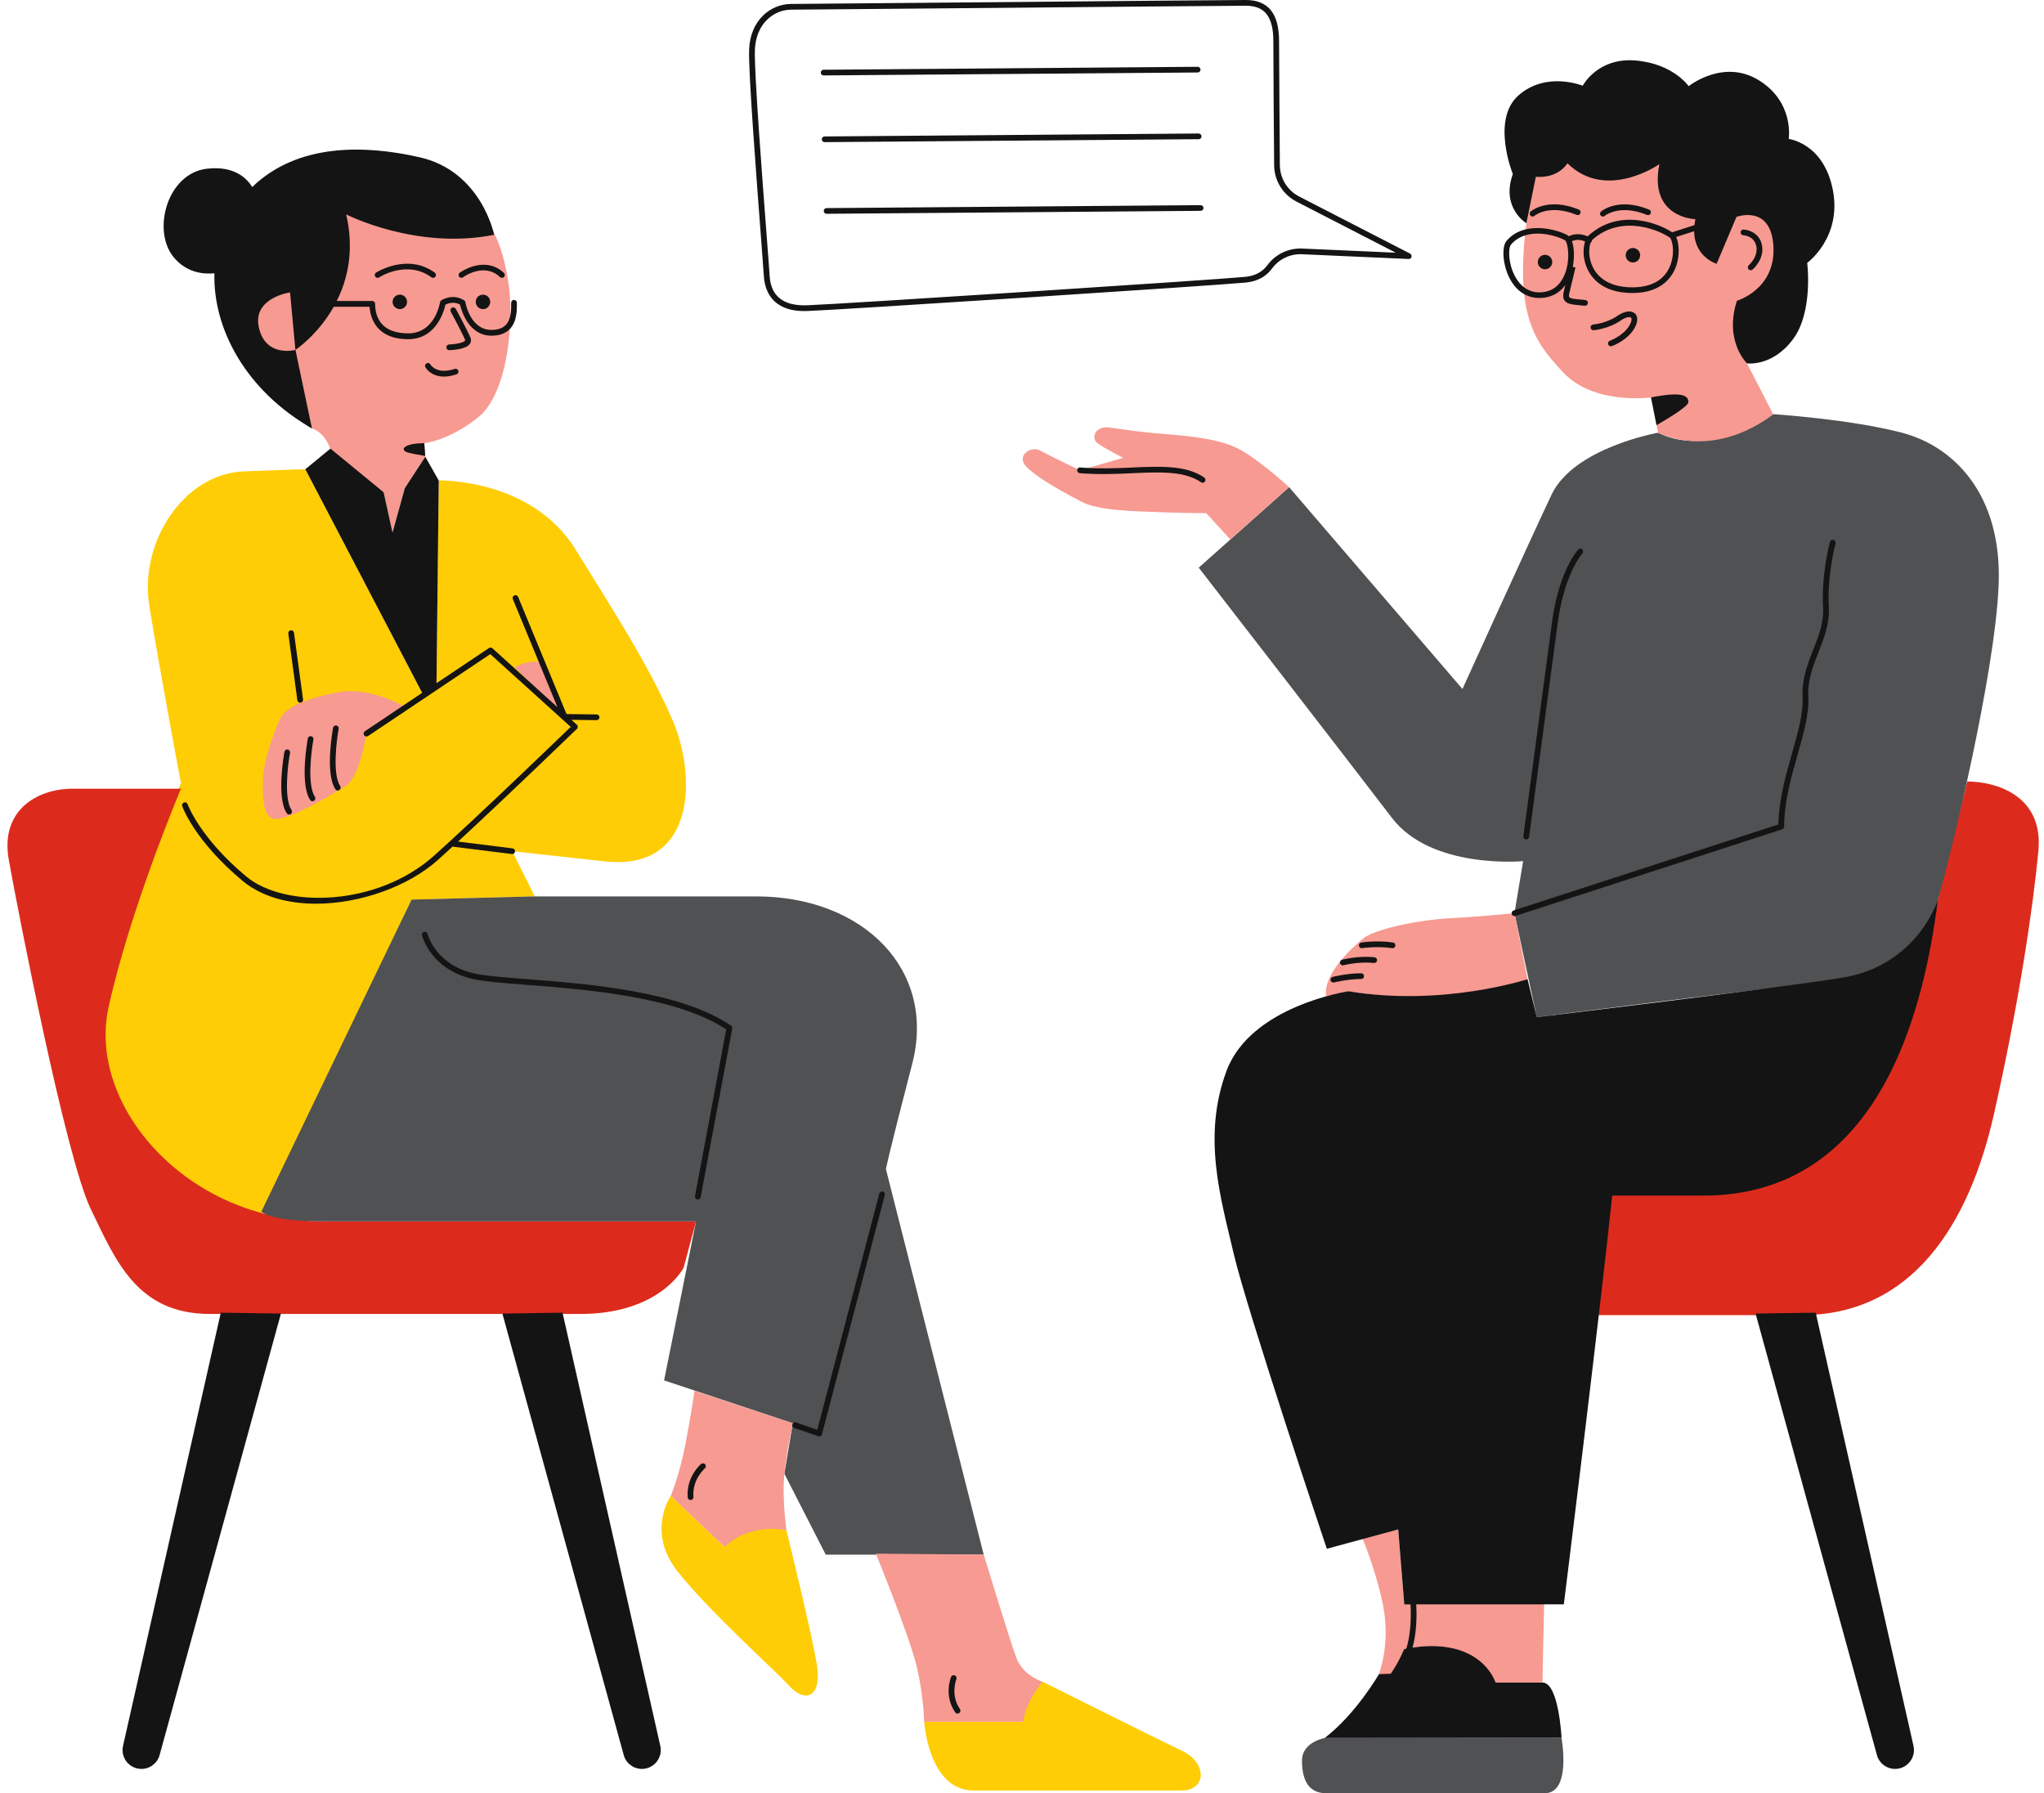
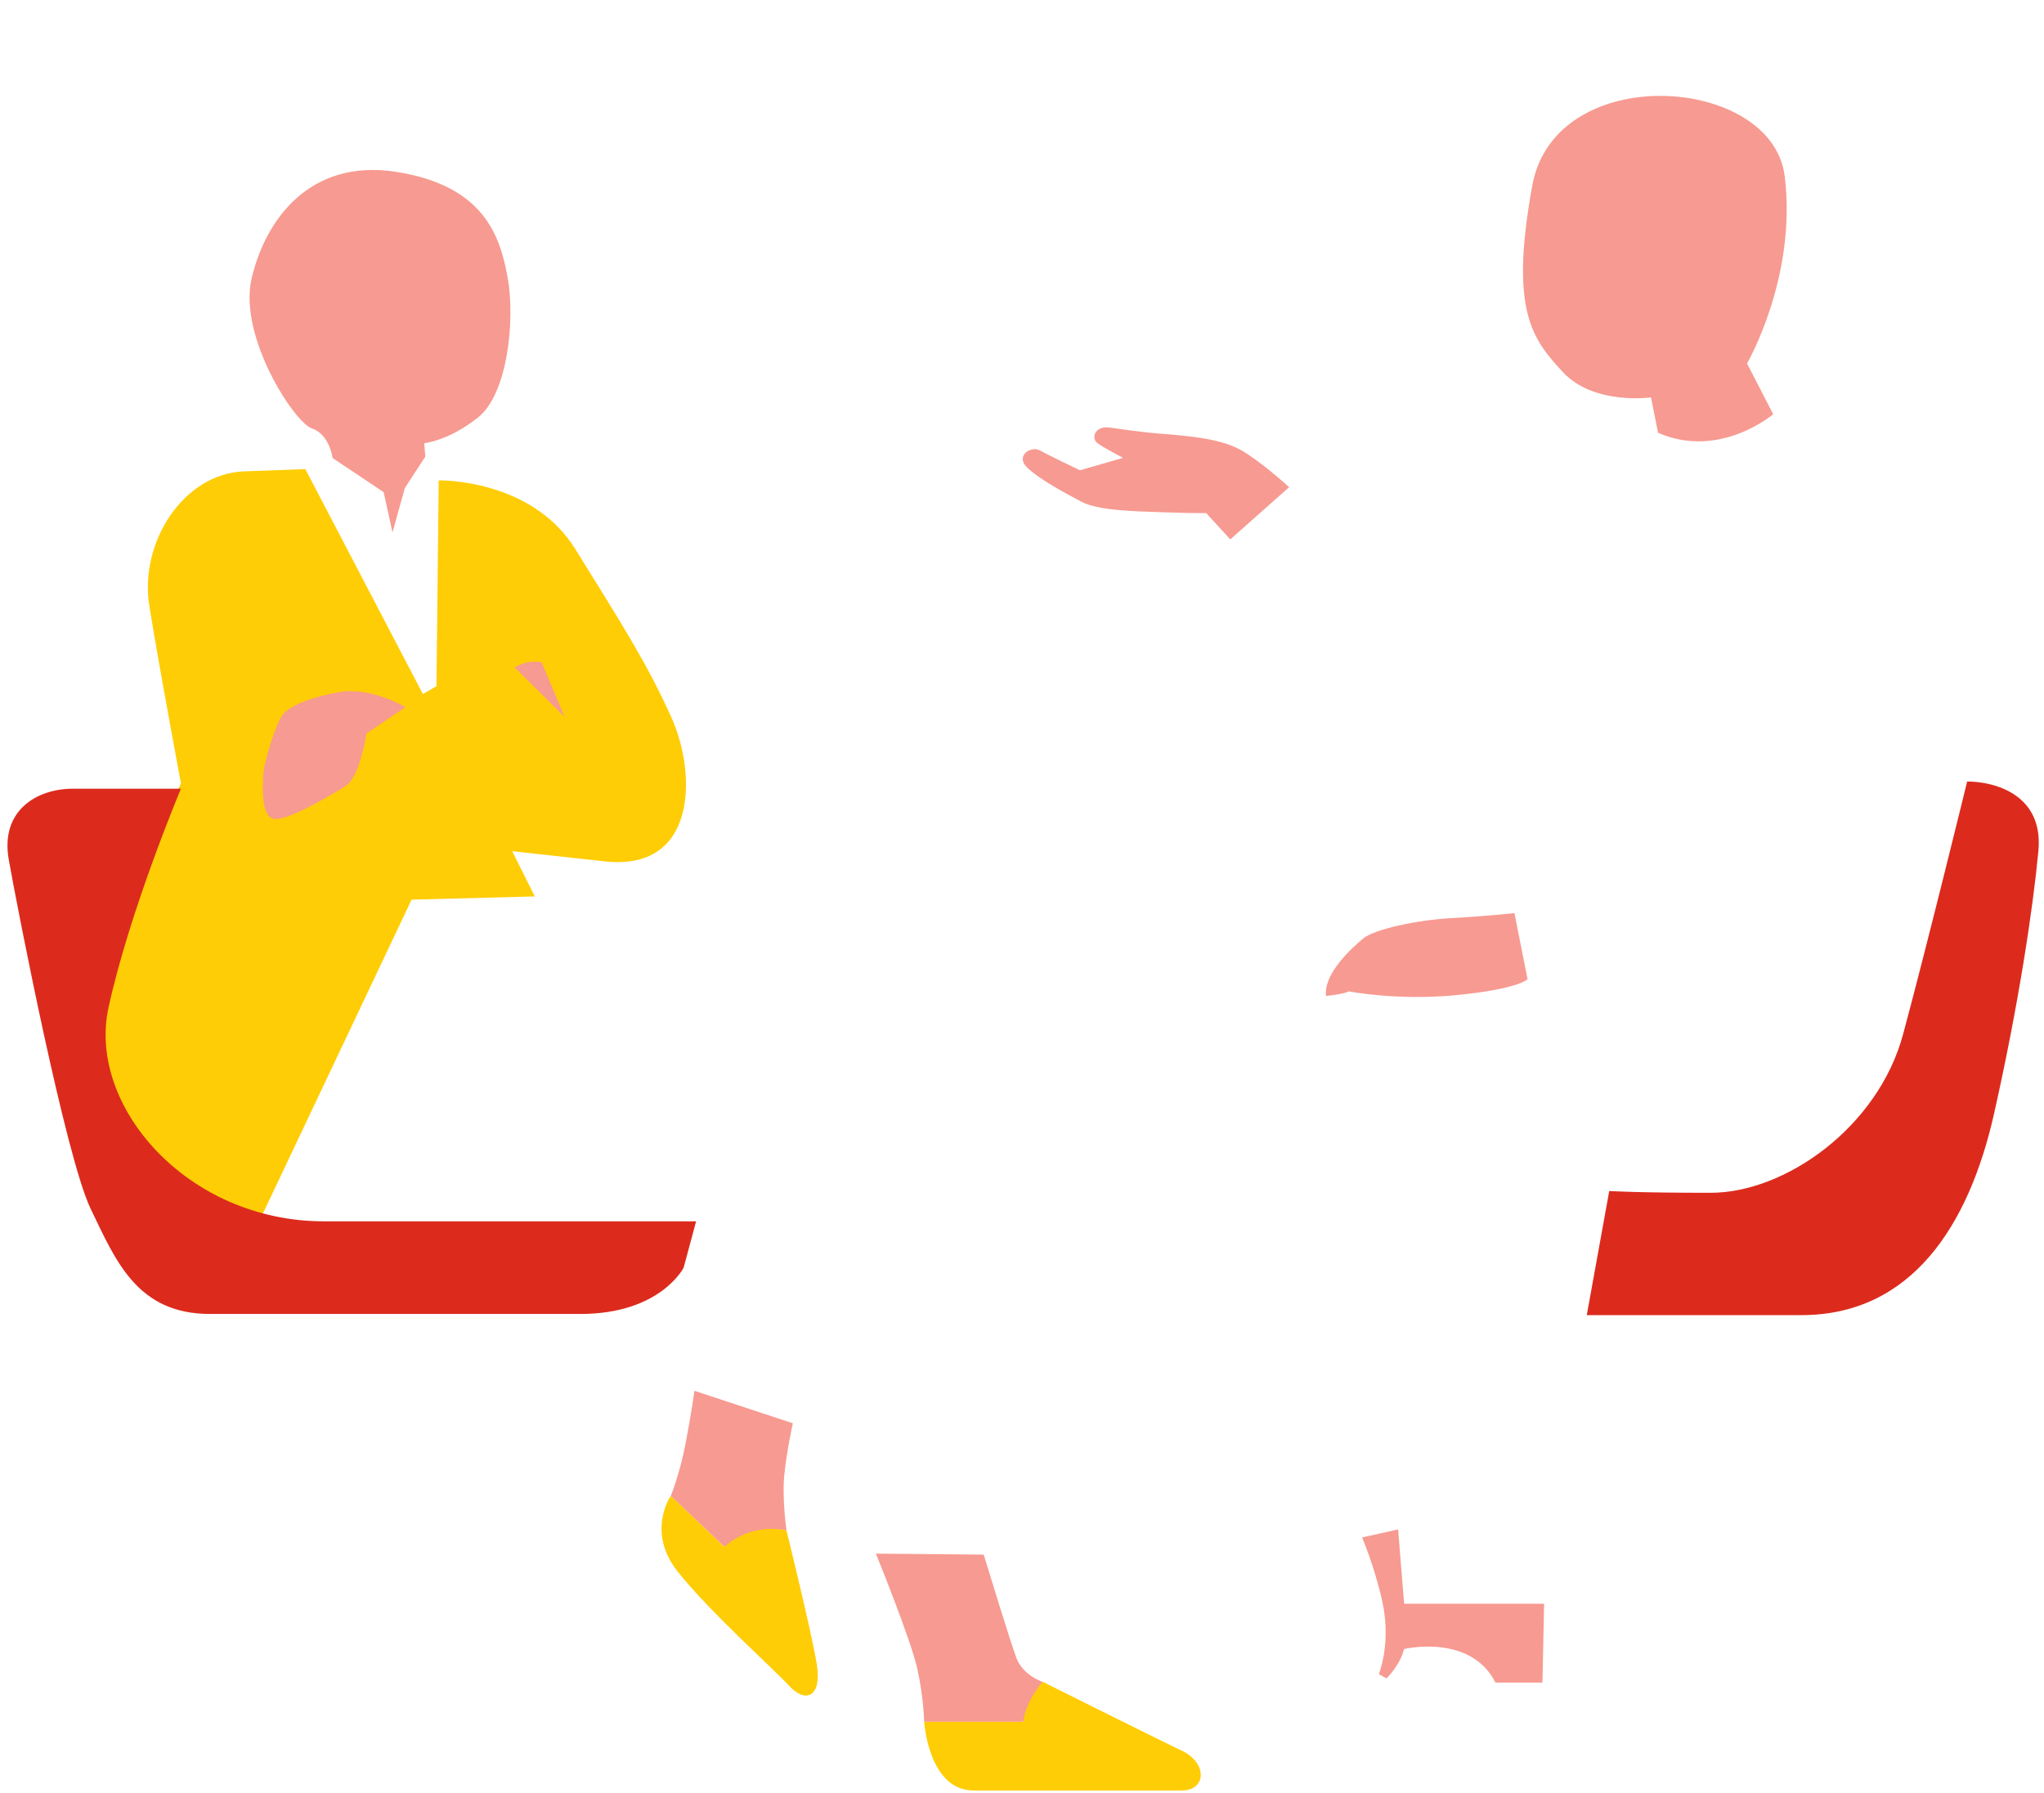
<svg xmlns="http://www.w3.org/2000/svg" fill="#000000" height="431.7" preserveAspectRatio="xMidYMid meet" version="1" viewBox="-1.8 0.0 492.1 431.7" width="492.1" zoomAndPan="magnify">
  <g id="change1_1">
    <path d="M143.83,207.38c-22.32-2.45-22.32-2.45-22.32-2.45l5.44,10.89l-29.66,0.77l-37.23,78.6 c0,0-34.62-11.88-37.07-38.01c-2.45-26.13,18.78-68.58,18.78-68.58s-5.17-27.49-7.62-42.73s8.16-31.84,22.86-32.39 c14.7-0.54,14.7-0.54,14.7-0.54l28.3,54.16l3.27-1.91l0.54-49.53c0,0,22.32-0.54,32.93,16.6c10.61,17.15,17.15,27.21,23.13,40.55 C165.88,186.15,166.15,209.83,143.83,207.38z M187.54,368.42c0,0-9.95-2.65-14.92,3.98l-12.93-12.27c0,0-5.97,8.62,1.66,18.23 c7.62,9.61,22.87,23.21,26.85,27.52s7.96,2.65,6.63-5.3C193.51,392.62,187.54,368.42,187.54,368.42z M282.69,421.46 c-6.3-2.98-33.48-16.58-33.48-16.58s-4.97,2.98-4.64,9.61h-23.87c0,0,0.99,16.58,11.93,16.58c10.94,0,44.09,0,50.06,0 C288.65,431.08,288.99,424.45,282.69,421.46z" fill="#ffcd05" />
  </g>
  <g id="change2_1">
    <path d="M76.2,294.04c33.01,0,89.59,0,89.59,0l-3,11.15c0,0-5.57,11.15-24.86,11.15c-19.29,0-71.59,0-89.17,0 c-17.58,0-22.72-12.86-28.72-25.29c-6-12.43-17.58-72.02-19.72-84.02s6.86-17.15,15.43-17.15c8.57,0,26.02,0,26.02,0 s-12.31,29.15-17.45,52.73C19.18,266.18,43.19,294.04,76.2,294.04z M471.8,188.15c0,0-9.43,38.58-15.43,60.87 c-6,22.29-28.31,38.15-46.32,38.15c-18,0-24.42-0.43-24.42-0.43l-5.41,29.88c0,0,25.1,0,51.68,0c26.58,0,40.33-21.73,46.33-48.31 c6-26.58,9.43-49.73,10.72-63.44C490.23,191.16,478.23,188.15,471.8,188.15z" fill="#dc2b1d" />
  </g>
  <g id="change3_1">
-     <path d="M211.49,281.47l23.54,92.81H197l-9.96-19.47l2.03-12.15l-30.99-10.33l7.7-38.29c0,0-76.2,0-89.59,0 c-13.39,0-15.06-2.36-15.06-2.36l36.16-75.1l29.66-0.77c0,0,27.49,0,53.29,0c25.81,0,43.46,17.67,37.58,40.3 C211.94,278.75,211.49,281.47,211.49,281.47z M456.11,104.18c-12.52-3.28-31-4.47-31-4.47s-15.2,10.73-27.72,4.47 c0,0-20.27,3.58-25.64,14.9c-5.37,11.33-21.46,46.8-21.46,46.8l-41.73-48.59l-21.76,19.38c0,0,36.96,47.7,46.5,60.22 c9.54,12.52,31.6,10.43,31.6,10.43l-2.09,12.52l5.37,25.04c0,0,48.59-6.26,66.48-8.05c17.89-1.79,27.13-10.14,30.11-20.27 c2.98-10.14,13.71-53.96,14.61-75.72C480.26,119.09,468.63,107.46,456.11,104.18z M317.6,418.33c0,0-5.94,0.82-5.94,5.56 c0,4.74,1.65,7.83,5.77,7.83c4.12,0,46.15,0,52.67,0c6.52,0,4.03-13.32,4.03-13.32L317.6,418.33z" fill="#505153" />
-   </g>
+     </g>
  <g id="change4_1">
    <path d="M120.45,67.02c1.78,9.96,0,27.76-7.12,33.45c-7.12,5.69-12.99,6.23-12.99,6.23l0.25,3.24l-4.93,7.56 l-2.96,10.68l-2.14-9.69l-12.29-8.23c0,0-0.71-5.69-4.98-7.12S55.57,80.97,58.77,67.09c3.2-13.88,13.81-29.07,34.98-25.69 C114.93,44.78,118.67,57.06,120.45,67.02z M122.1,160.7l12.03,11.89l-5.53-13.13C128.6,159.46,125.55,158.63,122.1,160.7z M79.8,166.64c-7.6,1.38-11.7,3.4-13.36,5.2c-1.66,1.8-4.74,11.53-4.88,14.85c-0.14,3.32-0.55,10.5,3.04,10.5 c3.59,0,13.13-5.67,16.72-7.88s5.11-12.72,5.11-12.72l9.4-6.36C95.84,170.24,87.41,165.26,79.8,166.64z M242.9,399.16 c-1.6-4.28-7.87-24.88-7.87-24.88l-25.96-0.24c0,0,8.35,20.49,9.95,27.62c1.6,7.13,1.67,12.85,1.67,12.85s17.58,0,23.87,0 c0.59-4.97,4.64-9.61,4.64-9.61S244.51,403.43,242.9,399.16z M189.08,342.66l-23.68-7.82c0,0-0.71,5.17-2.14,12.65 c-1.43,7.48-3.56,12.65-3.56,12.65l12.93,12.27c6.69-6.09,14.92-3.98,14.92-3.98s-1.12-7.75-0.5-13.61 C187.67,348.95,189.08,342.66,189.08,342.66z M334.8,368.21l-8.67,1.94c0,0,3.03,7.07,4.85,15.35c1.82,8.28,0.2,14.74-0.81,17.57 l1.82,1.01c0,0,3.23-3.03,4.24-7.07c0,0,15.96-3.84,22.01,8.08h11.31l0.4-18.98h-33.7L334.8,368.21z M349.42,239.52 c14.66-1.51,16.54-3.78,16.54-3.78l-3.15-15.9c0,0-7.02,0.76-15.26,1.21s-18.51,2.68-21.18,4.91c-2.68,2.23-9.59,8.47-8.92,13.82 c5.06-0.56,5.42-1.12,5.42-1.12S334.76,241.03,349.42,239.52z M278.73,104.51c-6.69-0.53-10.04-1.14-13.47-1.59 c-3.43-0.44-4.49,2.55-2.82,3.79c1.67,1.23,6.16,3.52,6.16,3.52l-10.39,2.99c0,0-7.4-3.52-9.6-4.76c-2.2-1.23-6.25,1.32-2.91,4.32 c3.35,2.99,8.89,5.9,12.86,8.01c3.96,2.11,12.24,2.29,19.81,2.55c7.57,0.26,10.22,0.18,10.22,0.18l5.81,6.34l14.16-12.57 c0,0-6.67-6.1-11.43-8.83C292.38,105.74,285.42,105.04,278.73,104.51z M427.87,42.4c-3.02-24.34-55.27-27.91-60.77,2.27 c-5.5,30.18,0,36.98,7.42,44.96c7.42,7.97,21.17,6.05,21.17,6.05l1.69,8.51c14.89,6.51,27.72-4.47,27.72-4.47L418.8,87.5 C418.8,87.5,430.89,66.73,427.87,42.4z" fill="#f79a91" />
  </g>
  <g id="change5_1">
-     <path d="M157.17,420.33c0.64,2.84-1.52,5.54-4.43,5.54h0c-2.05,0-3.85-1.37-4.38-3.35l-29.21-106.28l14.48-0.21 L157.17,420.33z M435.34,316.03l-14.48,0.21l29.21,106.28c0.54,1.98,2.33,3.35,4.38,3.35c2.91,0,5.07-2.7,4.43-5.54L435.34,316.03z M27.82,420.33c-0.64,2.84,1.52,5.54,4.43,5.54h0c2.05,0,3.85-1.37,4.38-3.35l29.21-106.28l-14.48-0.21L27.82,420.33z M464.76,216.56c0,0-4.77,15.98-23.4,18.89c-18.63,2.91-73.18,9.43-73.18,9.43l-2.22-9.14c0,0-20.38,6.7-43.09,2.91 c0,0-23.58,3.49-29.4,19.22c-5.82,15.72-1.46,30.28,1.75,43.96c3.2,13.68,22.42,71.04,22.42,71.04l17.18-4.66l1.46,18.05h1.51 c0.12,2.32,0.18,6.98-1.03,10.66c-0.17,0.03-0.34,0.06-0.51,0.09c0,0-1.22,3.13-3.23,5.94l-2.83,0.11c0,0-5.49,9.54-13.02,15.33 h56.98c0,0-0.65-13.31-4.58-13.31c-3.92,0-11.31,0-11.31,0s-3.26-10.83-19.99-8.42c1.06-3.75,1.03-8.1,0.9-10.41h35.53 c0,0,8.44-67.83,11.65-98.4c0,0,4.08,0,21.84,0C425.93,287.86,456.72,280.36,464.76,216.56z M391.33,63.19 c0.96,0,1.74-0.78,1.74-1.74c0-0.96-0.78-1.74-1.74-1.74c-0.96,0-1.74,0.78-1.74,1.74C389.59,62.41,390.37,63.19,391.33,63.19z M370.17,64.83c0.96,0,1.74-0.78,1.74-1.74c0-0.96-0.78-1.74-1.74-1.74c-0.96,0-1.74,0.78-1.74,1.74 C368.43,64.05,369.21,64.83,370.17,64.83z M319.04,235.19c-0.37,0.09-0.59,0.47-0.5,0.84c0.08,0.31,0.36,0.52,0.67,0.52 c0.06,0,0.11-0.01,0.17-0.02c0.03-0.01,3.38-0.83,6.53-0.83c0.38,0,0.69-0.31,0.69-0.69s-0.31-0.69-0.69-0.69 C322.58,234.31,319.19,235.15,319.04,235.19z M328.97,231.84c0.36,0.04,0.72-0.23,0.76-0.61c0.04-0.38-0.23-0.72-0.61-0.76 c-3.93-0.43-7.65,0.55-7.81,0.59c-0.37,0.1-0.59,0.48-0.49,0.84c0.08,0.31,0.36,0.51,0.67,0.51c0.06,0,0.12-0.01,0.18-0.02 C321.7,232.38,325.29,231.43,328.97,231.84z M333.36,228.27c0.03,0,0.07,0.01,0.1,0.01c0.34,0,0.63-0.25,0.68-0.59 c0.06-0.38-0.2-0.73-0.58-0.78c-3.91-0.58-7.47-0.02-7.62,0c-0.38,0.06-0.63,0.41-0.57,0.79c0.06,0.38,0.39,0.64,0.79,0.57 C326.19,228.27,329.67,227.73,333.36,228.27z M270.01,112.59c-7.81,0.39-11.69-0.04-11.72-0.05c-0.4-0.05-0.72,0.23-0.76,0.61 c-0.04,0.38,0.23,0.72,0.61,0.76c0.16,0.02,4.01,0.45,11.95,0.05c8.16-0.41,13.4-0.47,17.25,2.14c0.12,0.08,0.25,0.12,0.39,0.12 c0.22,0,0.44-0.11,0.57-0.3c0.21-0.32,0.13-0.74-0.18-0.96C283.9,112.12,278.47,112.17,270.01,112.59z M375.72,56.71 c0.06,0.04,0.12,0.12,0.18,0.17c1.79-0.92,3.6-0.38,4.56,0.04c0.06-0.07,0.11-0.16,0.18-0.22c7.75-6.91,17.4-2.62,20.13-0.78 l5.38-1.72c0.05-0.46,0.12-0.93,0.23-1.44c0,0-11.29-0.22-8.68-13.24c0,0-12.81,9.01-22.14-0.22c0,0-2.06,3.69-7.6,3.26 l-2.28,11.18c0,0-6.19-3.69-3.26-11.83c0,0-5.32-13.13,1.41-18.99c6.73-5.86,15.41-2.28,15.41-2.28s3.58-6.84,12.7-6.08 c9.12,0.76,12.81,6.19,12.81,6.19s8.36-6.73,16.93-1.41c8.57,5.32,7.16,14.11,7.16,14.11s8.47,0.98,10.64,12.37 c2.17,11.4-6.19,17.47-6.19,17.47s1.52,11.83-3.47,18.45c-4.99,6.62-11.02,5.74-11.02,5.74s-5.58-5.31-2.43-15.08 c0,0,9.33-2.71,8.79-13.02c-0.54-10.31-8.9-7.16-8.9-7.16l-4.78,11.29c0,0-5.34-1.59-5.41-7.84l-4.33,1.38 c0.7,1.52,0.9,4.32,0.05,6.86c-0.83,2.48-3.3,6.63-10.58,6.63c-7.53,0-10.19-4.03-11.11-6.44c-0.83-2.17-0.79-4.45-0.28-5.98 c-0.71-0.3-1.95-0.63-3.17-0.06c0.54,1.51,0.65,3.89,0.2,6.18l0.65,0.16c0,0-0.96,3.94-1.49,6.22c-0.07,0.32-0.13,0.74,0,0.93 c0.25,0.35,1.39,0.45,2.7,0.57c0.36,0.03,0.75,0.07,1.17,0.11c0.38,0.04,0.65,0.38,0.61,0.76c-0.04,0.35-0.34,0.62-0.68,0.62 c-0.02,0-0.05,0-0.07,0c-0.41-0.04-0.79-0.08-1.15-0.11c-1.85-0.17-3.07-0.28-3.7-1.14c-0.48-0.66-0.36-1.48-0.23-2.05 c0.12-0.5,0.25-1.08,0.39-1.68c-1.31,1.81-3.16,2.88-5.46,3.08c-0.26,0.02-0.52,0.03-0.77,0.03c-3.04,0-5.56-1.65-7.16-4.71 c-1.64-3.15-2.01-7.53-0.76-9.03C365.31,52.77,373.73,55.47,375.72,56.71z M381.56,57.73c-0.03,0.03-0.07,0.09-0.1,0.13 c0,0.12-0.02,0.25-0.1,0.36c-0.05,0.08-0.13,0.14-0.2,0.19c-0.41,1.06-0.59,3.08,0.22,5.22c0.79,2.07,3.12,5.55,9.82,5.55 c6.1,0,8.41-3.09,9.28-5.69c1.03-3.09,0.22-5.92-0.23-6.25C398.3,55.77,388.83,51.25,381.56,57.73z M361.96,58.92 c-0.65,0.77-0.7,4.39,0.93,7.5c1.03,1.97,2.99,4.26,6.59,3.94c4.01-0.35,5.43-3.81,5.92-5.84c0.8-3.34,0.1-6.33-0.39-6.64 c-0.98-0.61-3.73-1.64-6.63-1.64C366.06,56.24,363.65,56.89,361.96,58.92z M385.8,82.03c-0.36,0.13-0.55,0.52-0.42,0.88 c0.1,0.28,0.37,0.46,0.65,0.46c0.08,0,0.15-0.01,0.23-0.04c0.15-0.05,3.77-1.35,5.46-4.35c1.2-2.14,0.46-3.17,0.08-3.52 c-0.89-0.81-2.51-0.58-4.23,0.6c-2.61,1.8-5.77,2.07-5.81,2.07c-0.38,0.03-0.66,0.36-0.63,0.74c0.03,0.38,0.39,0.66,0.74,0.63 c0.14-0.01,3.55-0.3,6.48-2.31c1.37-0.94,2.27-0.94,2.52-0.71c0.22,0.2,0.2,0.85-0.35,1.82C389.09,80.84,385.84,82.01,385.8,82.03z M384.55,51.97c0.03-0.03,3.53-2.94,10.17-0.23c0.35,0.14,0.75-0.02,0.9-0.38c0.14-0.35-0.03-0.75-0.38-0.9 c-7.41-3.02-11.42,0.32-11.59,0.47c-0.29,0.25-0.32,0.68-0.07,0.97c0.14,0.16,0.33,0.24,0.52,0.24 C384.26,52.14,384.42,52.08,384.55,51.97z M367.62,51.97c0.14-0.12,3.58-2.92,10.17-0.24c0.35,0.14,0.75-0.02,0.9-0.38 c0.14-0.35-0.03-0.75-0.38-0.9c-7.41-3.02-11.42,0.32-11.59,0.47c-0.29,0.25-0.32,0.68-0.07,0.97c0.14,0.16,0.33,0.24,0.53,0.24 C367.33,52.14,367.49,52.08,367.62,51.97z M365.65,202.09c0.34,0,0.64-0.25,0.68-0.6l6.77-50.59c1.07-8.94,3.84-15.01,6.09-17.7 c0.24-0.29,0.2-0.73-0.09-0.97c-0.29-0.24-0.73-0.2-0.97,0.09c-1.15,1.38-5.01,6.79-6.4,18.41l-6.77,50.58 c-0.05,0.38,0.21,0.72,0.59,0.77C365.59,202.08,365.62,202.09,365.65,202.09z M438.77,130.44c-0.09,0.32-2.11,7.96-1.66,15.74 c0.21,3.68-1.04,6.87-2.37,10.24c-1.37,3.49-2.79,7.1-2.56,11.41c0.21,3.82-1.12,8.52-2.54,13.5c-1.5,5.28-3.19,11.25-3.28,17.16 l-63.76,20.71c-0.36,0.12-0.56,0.51-0.44,0.87c0.09,0.29,0.36,0.48,0.66,0.48c0.07,0,0.14-0.01,0.21-0.03l64.23-20.86 c0.28-0.09,0.48-0.36,0.48-0.66c0-5.88,1.64-11.68,3.23-17.28c1.44-5.09,2.81-9.9,2.59-13.95c-0.22-4,1.15-7.47,2.47-10.83 c1.32-3.36,2.69-6.83,2.46-10.82c-0.44-7.55,1.6-15.23,1.62-15.3c0.1-0.37-0.12-0.75-0.49-0.85 C439.25,129.86,438.87,130.07,438.77,130.44z M419.24,63.84c-0.29,0.25-0.33,0.68-0.08,0.97c0.14,0.16,0.33,0.25,0.53,0.25 c0.15,0,0.31-0.05,0.44-0.16c0.12-0.1,2.92-2.48,2.27-5.88c-0.54-2.83-3.12-3.69-4.42-3.75c-0.42-0.03-0.7,0.28-0.72,0.65 c-0.02,0.38,0.27,0.7,0.65,0.72c0.11,0.01,2.66,0.17,3.13,2.63C421.53,61.87,419.26,63.82,419.24,63.84z M125.15,235.74 c-5.49-0.43-10.23-0.79-12.86-1.4c-9.17-2.1-11.08-9.2-11.15-9.5c-0.09-0.37-0.47-0.59-0.84-0.5c-0.37,0.09-0.59,0.47-0.5,0.83 c0.08,0.33,2.16,8.22,12.18,10.51c2.73,0.62,7.29,0.98,13.06,1.43c14.37,1.12,36,2.79,48,10.72l-7.52,40.14 c-0.07,0.37,0.18,0.73,0.55,0.8c0.04,0.01,0.09,0.01,0.13,0.01c0.33,0,0.61-0.23,0.68-0.56l7.61-40.59 c0.05-0.27-0.06-0.54-0.29-0.7C161.98,238.6,139.82,236.88,125.15,235.74z M210.74,286.86c-0.37-0.1-0.75,0.12-0.84,0.49 l-14.94,56.88l-5.1-1.77c-0.36-0.13-0.75,0.07-0.88,0.43c-0.13,0.36,0.07,0.75,0.42,0.88l5.8,2.01c0.07,0.03,0.15,0.04,0.23,0.04 c0.11,0,0.22-0.03,0.32-0.08c0.17-0.09,0.29-0.25,0.34-0.43l15.13-57.6C211.33,287.33,211.11,286.96,210.74,286.86z M167,352.46 c-0.15,0.12-3.62,3.08-3.23,8.04c0.03,0.36,0.33,0.63,0.69,0.63c0.02,0,0.04,0,0.06,0c0.38-0.03,0.66-0.36,0.63-0.74 c-0.34-4.23,2.71-6.84,2.74-6.87c0.29-0.25,0.33-0.68,0.09-0.97C167.73,352.26,167.3,352.22,167,352.46z M228.45,404.25 c0.14-0.35-0.03-0.75-0.38-0.9c-0.36-0.15-0.75,0.03-0.9,0.38c-0.07,0.18-1.79,4.54,1.01,8.53c0.13,0.19,0.35,0.29,0.56,0.29 c0.14,0,0.27-0.04,0.4-0.13c0.31-0.22,0.39-0.65,0.17-0.96C226.95,408.11,228.43,404.29,228.45,404.25z M107.18,203.8 c0.06,0.03,0.12,0.05,0.19,0.06l14.06,1.75c0.03,0,0.06,0.01,0.09,0.01c0.34,0,0.64-0.26,0.68-0.6c0.05-0.38-0.22-0.72-0.6-0.77 l-13.12-1.64c11.79-10.87,28.42-26.95,28.61-27.13c0.14-0.13,0.21-0.32,0.21-0.51s-0.09-0.37-0.23-0.5l-1.29-1.17l6.05,0.08 c0,0,0.01,0,0.01,0c0.38,0,0.68-0.3,0.69-0.68c0-0.38-0.3-0.69-0.68-0.7l-7.26-0.09l-11.65-28.2c-0.15-0.35-0.55-0.52-0.9-0.37 c-0.35,0.14-0.52,0.55-0.37,0.9l10.74,26.02l-15.65-14.18c-0.23-0.21-0.58-0.24-0.85-0.06l-12.62,8.46l0.54-48.8l-3.24-5.72 l-4.93,7.56l-2.96,10.68l-2.14-9.69l-12.81-10.51l-6.04,4.97l28.13,53.83l-13.79,9.25c-0.32,0.21-0.4,0.64-0.19,0.96 c0.21,0.32,0.64,0.4,0.96,0.19l29.41-19.72L135.6,175c-3.42,3.31-22.56,21.75-32.9,31.01c-13.67,12.25-35.92,12.75-45.22,5 c-11.16-9.3-14.09-17.31-14.11-17.39c-0.13-0.36-0.52-0.55-0.88-0.42c-0.36,0.13-0.55,0.52-0.42,0.88 c0.12,0.34,3.05,8.42,14.53,17.99c4.6,3.83,10.95,5.5,17.68,5.5c10.65,0,22.24-4.17,29.34-10.53 C104.72,206.05,105.92,204.96,107.18,203.8z M70.48,169.18c0.03,0,0.06,0,0.09-0.01c0.38-0.05,0.64-0.4,0.59-0.78l-2.18-16.05 c-0.05-0.38-0.39-0.64-0.78-0.59c-0.38,0.05-0.64,0.4-0.59,0.78l2.18,16.05C69.84,168.93,70.14,169.18,70.48,169.18z M92.72,72.68 c0,0.96,0.78,1.74,1.74,1.74c0.96,0,1.74-0.78,1.74-1.74s-0.78-1.74-1.74-1.74C93.5,70.94,92.72,71.72,92.72,72.68z M112.74,72.68 c0,0.96,0.78,1.74,1.74,1.74c0.96,0,1.74-0.78,1.74-1.74s-0.78-1.74-1.74-1.74C113.52,70.94,112.74,71.72,112.74,72.68z M111.36,82.73c0.28-0.44,0.31-0.96,0.09-1.48c-0.84-1.96-3.4-6.68-3.51-6.88c-0.18-0.33-0.6-0.46-0.94-0.28 c-0.33,0.18-0.46,0.6-0.28,0.94c0.03,0.05,2.64,4.87,3.45,6.77c0.05,0.13,0.03,0.16,0.01,0.19c-0.33,0.51-2.26,0.9-3.85,0.94 c-0.38,0.01-0.68,0.33-0.67,0.71c0.01,0.37,0.32,0.67,0.69,0.67c0.01,0,0.01,0,0.02,0C107.06,84.29,110.47,84.13,111.36,82.73z M105.09,90.66c0.86,0,1.86-0.15,3.02-0.54c0.36-0.12,0.56-0.51,0.44-0.87c-0.12-0.36-0.51-0.56-0.87-0.44 c-4.35,1.45-5.8-0.96-5.86-1.07c-0.18-0.33-0.6-0.45-0.93-0.27c-0.33,0.18-0.46,0.6-0.28,0.94 C100.67,88.52,101.88,90.66,105.09,90.66z M102.06,66.76c0.12,0.09,0.27,0.13,0.41,0.13c0.21,0,0.42-0.1,0.56-0.28 c0.22-0.31,0.16-0.74-0.15-0.96c-6.58-4.82-14.08-0.07-14.15-0.02c-0.32,0.21-0.41,0.63-0.2,0.95c0.21,0.32,0.63,0.41,0.95,0.21 C89.74,66.61,96.26,62.51,102.06,66.76z M108.88,65.65c-0.31,0.23-0.37,0.66-0.14,0.96c0.23,0.31,0.66,0.37,0.96,0.14 c0.2-0.15,5.03-3.64,8.87-0.05c0.13,0.12,0.3,0.19,0.47,0.19c0.18,0,0.37-0.07,0.5-0.22c0.26-0.28,0.25-0.71-0.03-0.97 C114.83,61.33,108.94,65.61,108.88,65.65z M49.82,65.8c-0.35,13.44,7.62,28.26,23.48,37.34l-3.97-18.9c0,0-7.11,1.93-8.79-5.31 s7.49-8.53,7.49-8.53l1.29,13.84c0,0,5.36-3.54,9.23-10.38h8.62c0.18,2.49,1.48,7.8,9.3,7.8c6.73,0,8.62-6.71,8.97-8.32 c0.56-0.28,2.02-0.83,3.51-0.01c0.34,1.47,2.09,7.49,7.57,7.49c1.88,0,3.35-0.53,4.38-1.56c1.76-1.77,1.75-4.58,1.74-6.09l0-0.28 c0-0.38-0.31-0.69-0.69-0.69s-0.69,0.31-0.69,0.69l0,0.28c0.01,1.4,0.02,3.75-1.34,5.11c-0.76,0.77-1.91,1.15-3.4,1.15 c-5.06,0-6.24-6.4-6.28-6.67c-0.03-0.19-0.14-0.36-0.31-0.46c-2.71-1.75-5.37-0.07-5.48,0c-0.16,0.11-0.28,0.28-0.31,0.47 c-0.05,0.31-1.26,7.49-7.68,7.49c-6.91,0-7.95-4.45-7.95-7.11c0-0.38-0.31-0.69-0.69-0.69h-8.55c2.64-5.26,4.26-12.23,2.28-20.84 c0,0,16.96,8.67,35.61,4.9c0,0-3.01-15.26-17.9-18.65c-13.13-2.99-29.33-3.48-40.34,7.16c-1.16-1.92-4.19-5.24-10.99-4.4 c-9.43,1.16-13.17,14.72-8.01,21.18C42.97,65.6,46.99,66.06,49.82,65.8z M96.08,108.84c0.58,0.24,2.4,0.59,4.5,0.93l-0.23-3.07 C95.67,106.7,94.44,108.16,96.08,108.84z M79.19,174.66c-0.38-0.07-0.73,0.18-0.8,0.55c-0.08,0.45-2,10.96,0.56,14.8 c0.13,0.2,0.35,0.31,0.57,0.31c0.13,0,0.26-0.04,0.38-0.12c0.32-0.21,0.4-0.64,0.19-0.96c-1.87-2.8-0.89-10.9-0.35-13.79 C79.81,175.09,79.56,174.73,79.19,174.66z M73.11,177.24c-0.38-0.07-0.73,0.18-0.8,0.55c-0.08,0.45-2,10.96,0.56,14.8 c0.13,0.2,0.35,0.31,0.57,0.31c0.13,0,0.26-0.04,0.38-0.12c0.32-0.21,0.4-0.64,0.19-0.96c-1.87-2.8-0.89-10.9-0.35-13.78 C73.73,177.67,73.48,177.31,73.11,177.24z M67.48,180.44c-0.38-0.07-0.73,0.18-0.8,0.55c-0.08,0.45-2,10.96,0.56,14.8 c0.13,0.2,0.35,0.31,0.57,0.31c0.13,0,0.26-0.04,0.38-0.12c0.32-0.21,0.4-0.64,0.19-0.96c-1.87-2.8-0.89-10.9-0.35-13.78 C68.1,180.87,67.85,180.51,67.48,180.44z M191.86,74.89c-8.06,0-9.58-5.27-9.76-8.46c-0.06-1.07-0.33-4.56-0.7-9.4 c-1.13-14.84-3.03-39.68-2.85-45.02c0.24-7.26,5.29-11.06,10.14-11.06c1.99,0,25.06-0.21,49.47-0.43C266.23,0.26,295.24,0,298.12,0 c5.39,0,8.02,3.24,8.02,9.91c0,4.52,0.15,23.99,0.19,29.85c0.03,3.19,1.81,6.09,4.65,7.55l26.69,13.74 c0.29,0.15,0.43,0.48,0.35,0.79c-0.08,0.31-0.31,0.55-0.7,0.51l-25.63-1.14c-2.88-0.13-5.57,1.16-7.25,3.44 c-1.44,1.96-3.54,3.09-6.25,3.37c-6.22,0.64-98.08,6.6-105.69,6.86C192.29,74.89,192.07,74.89,191.86,74.89z M192.46,73.5 c7.6-0.25,99.38-6.21,105.59-6.85c2.31-0.24,4.08-1.18,5.28-2.81c1.95-2.65,5.09-4.15,8.42-4l22.49,1l-23.89-12.3 c-3.3-1.7-5.37-5.06-5.4-8.77c-0.05-5.86-0.19-25.34-0.19-29.86c0-5.9-2.05-8.53-6.64-8.53c-2.88,0-31.89,0.26-59.94,0.52 c-24.42,0.22-47.48,0.43-49.48,0.43c-4.19,0-8.55,3.34-8.76,9.73c-0.18,5.26,1.79,31.03,2.85,44.87c0.37,4.85,0.64,8.35,0.7,9.43 C183.76,71.28,186.78,73.69,192.46,73.5z M196.5,18.16C196.5,18.16,196.5,18.16,196.5,18.16l90.05-0.71c0.38,0,0.69-0.31,0.68-0.69 c0-0.38-0.31-0.68-0.69-0.68c0,0,0,0-0.01,0l-90.04,0.71c-0.38,0-0.69,0.31-0.68,0.69C195.81,17.85,196.12,18.16,196.5,18.16z M196.73,32.85c-0.38,0-0.69,0.31-0.68,0.69c0,0.38,0.31,0.68,0.69,0.68c0,0,0,0,0.01,0l90.04-0.71c0.38,0,0.69-0.31,0.68-0.69 c0-0.38-0.34-0.67-0.69-0.68L196.73,32.85z M287.25,49.39L197.2,50.1c-0.38,0-0.69,0.31-0.68,0.69c0,0.38,0.31,0.68,0.69,0.68 c0,0,0,0,0.01,0l90.04-0.71c0.38,0,0.69-0.31,0.68-0.69C287.94,49.7,287.63,49.39,287.25,49.39 C287.25,49.39,287.25,49.39,287.25,49.39z M404.68,96.81c0-1.59-1.45-2.61-8.99-1.13l1.33,6.68 C400.47,100.37,404.68,97.75,404.68,96.81z" fill="#141414" />
-   </g>
+     </g>
</svg>